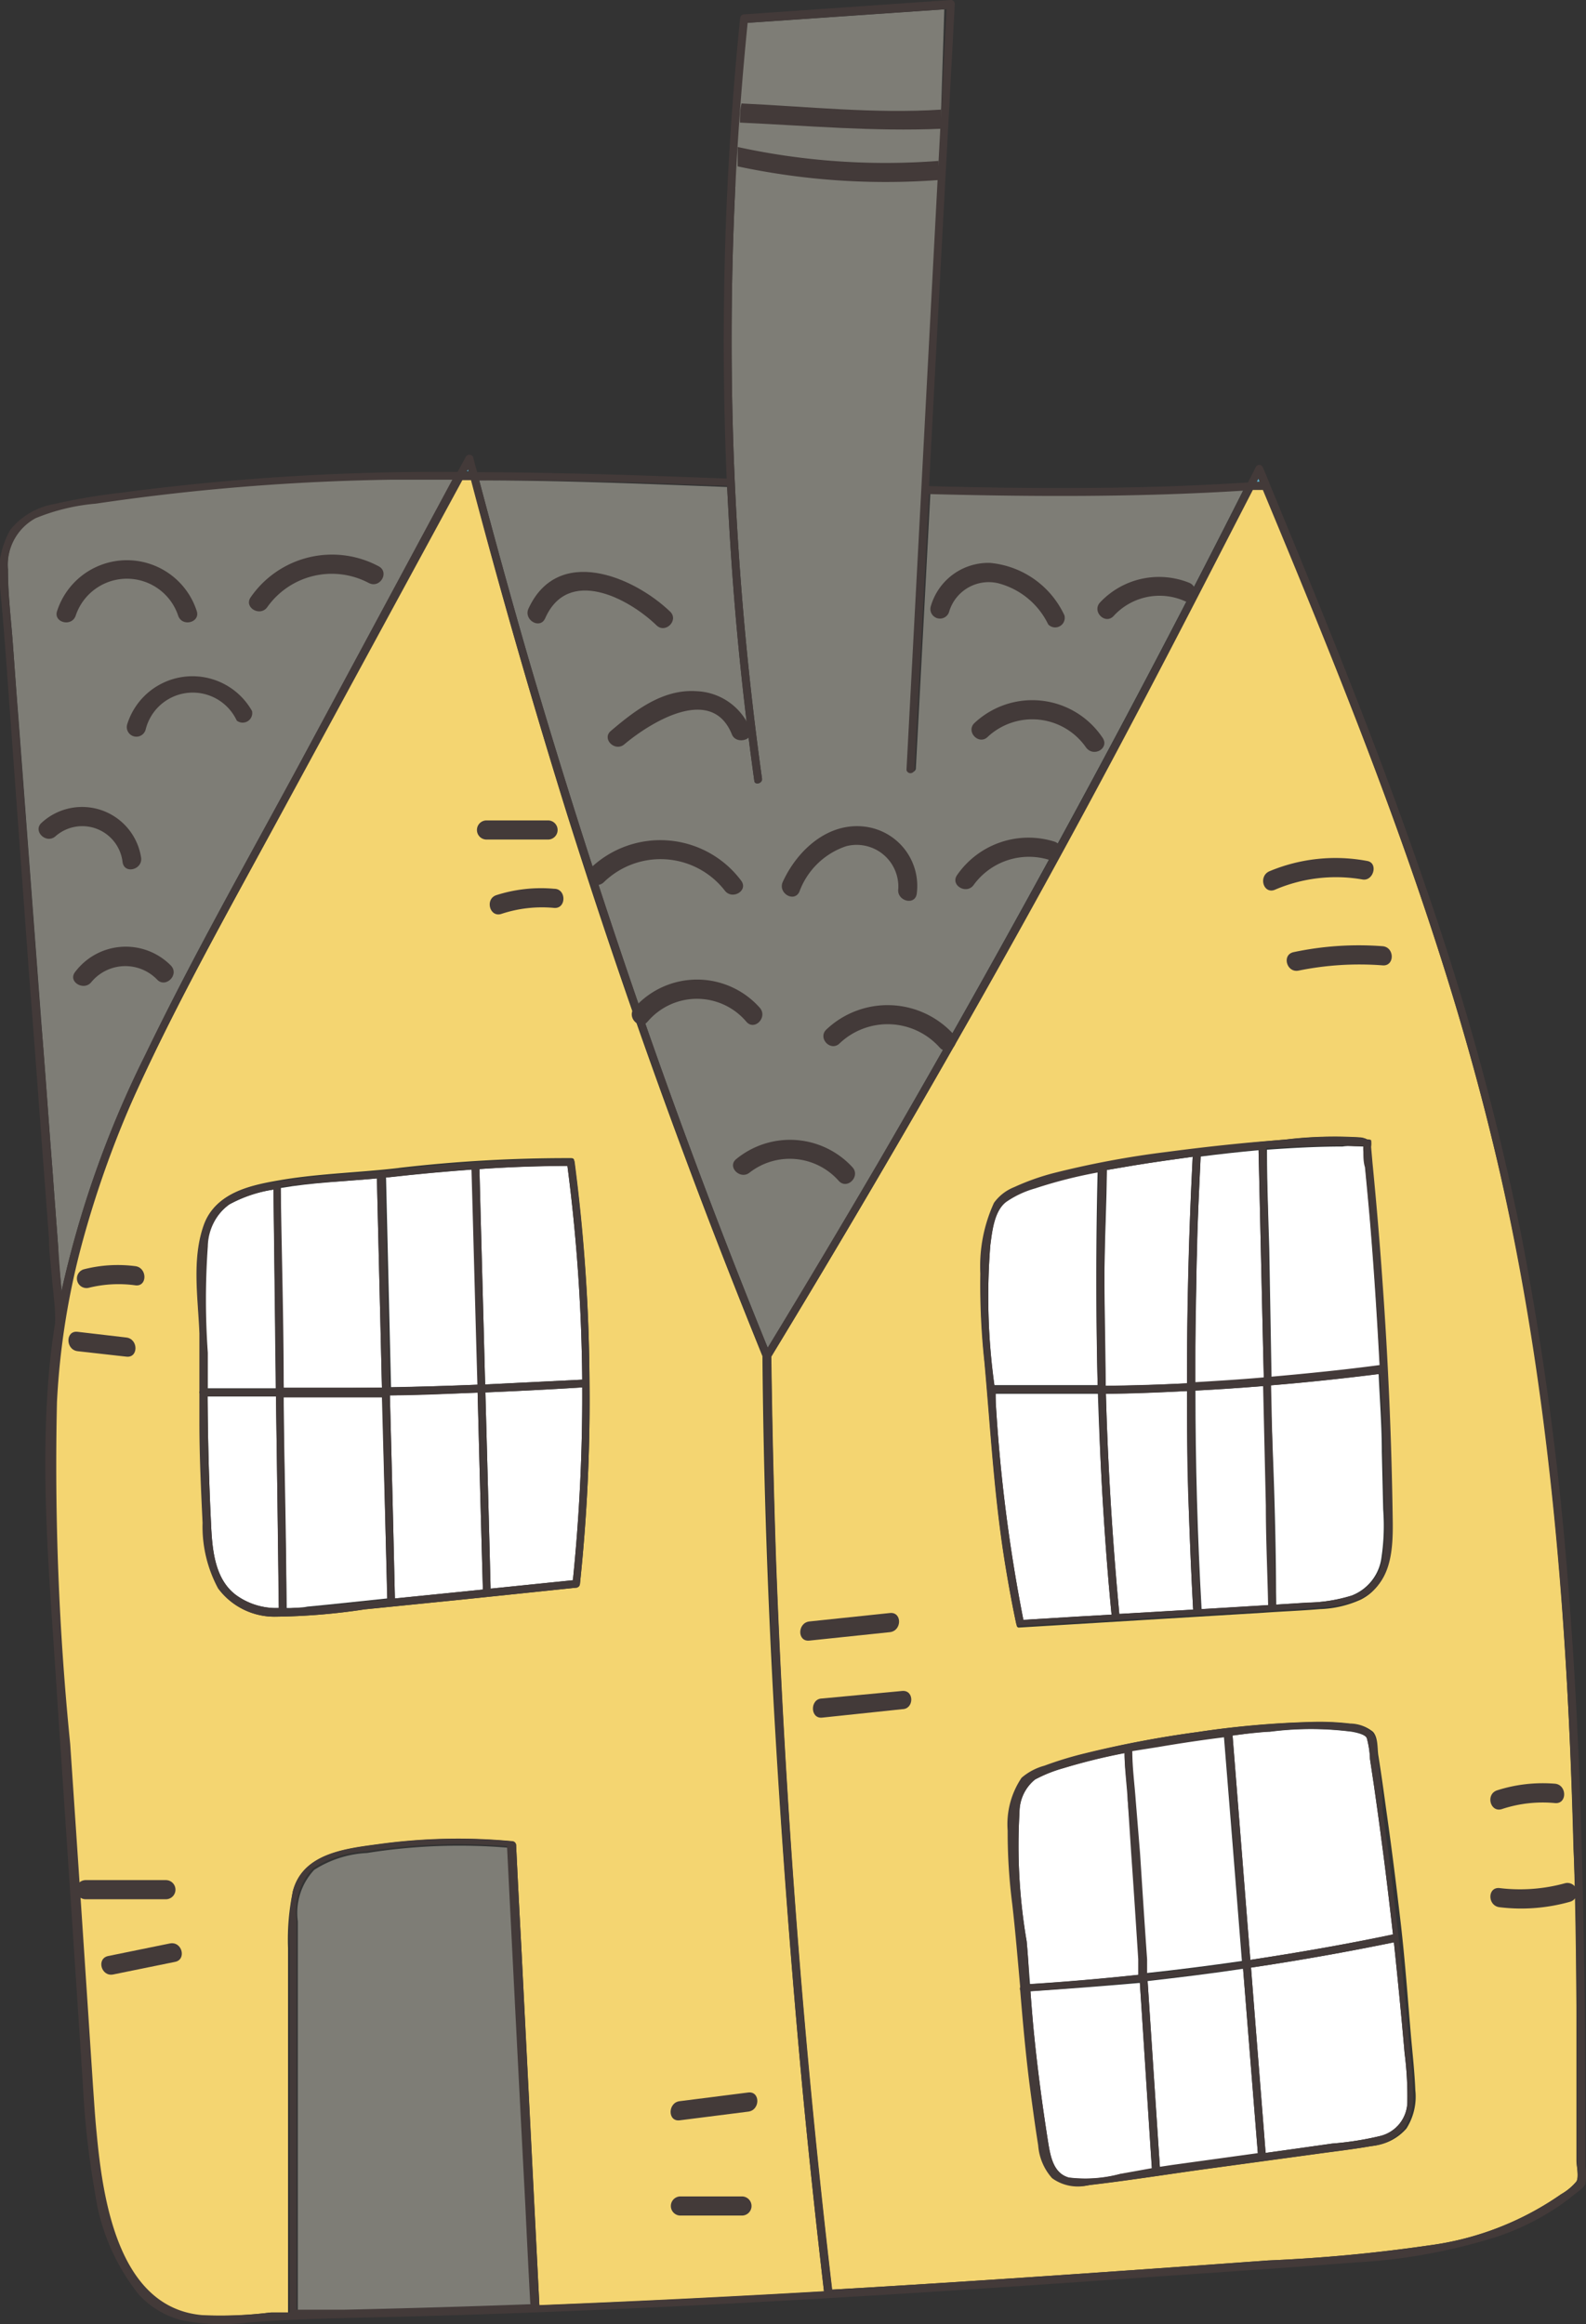
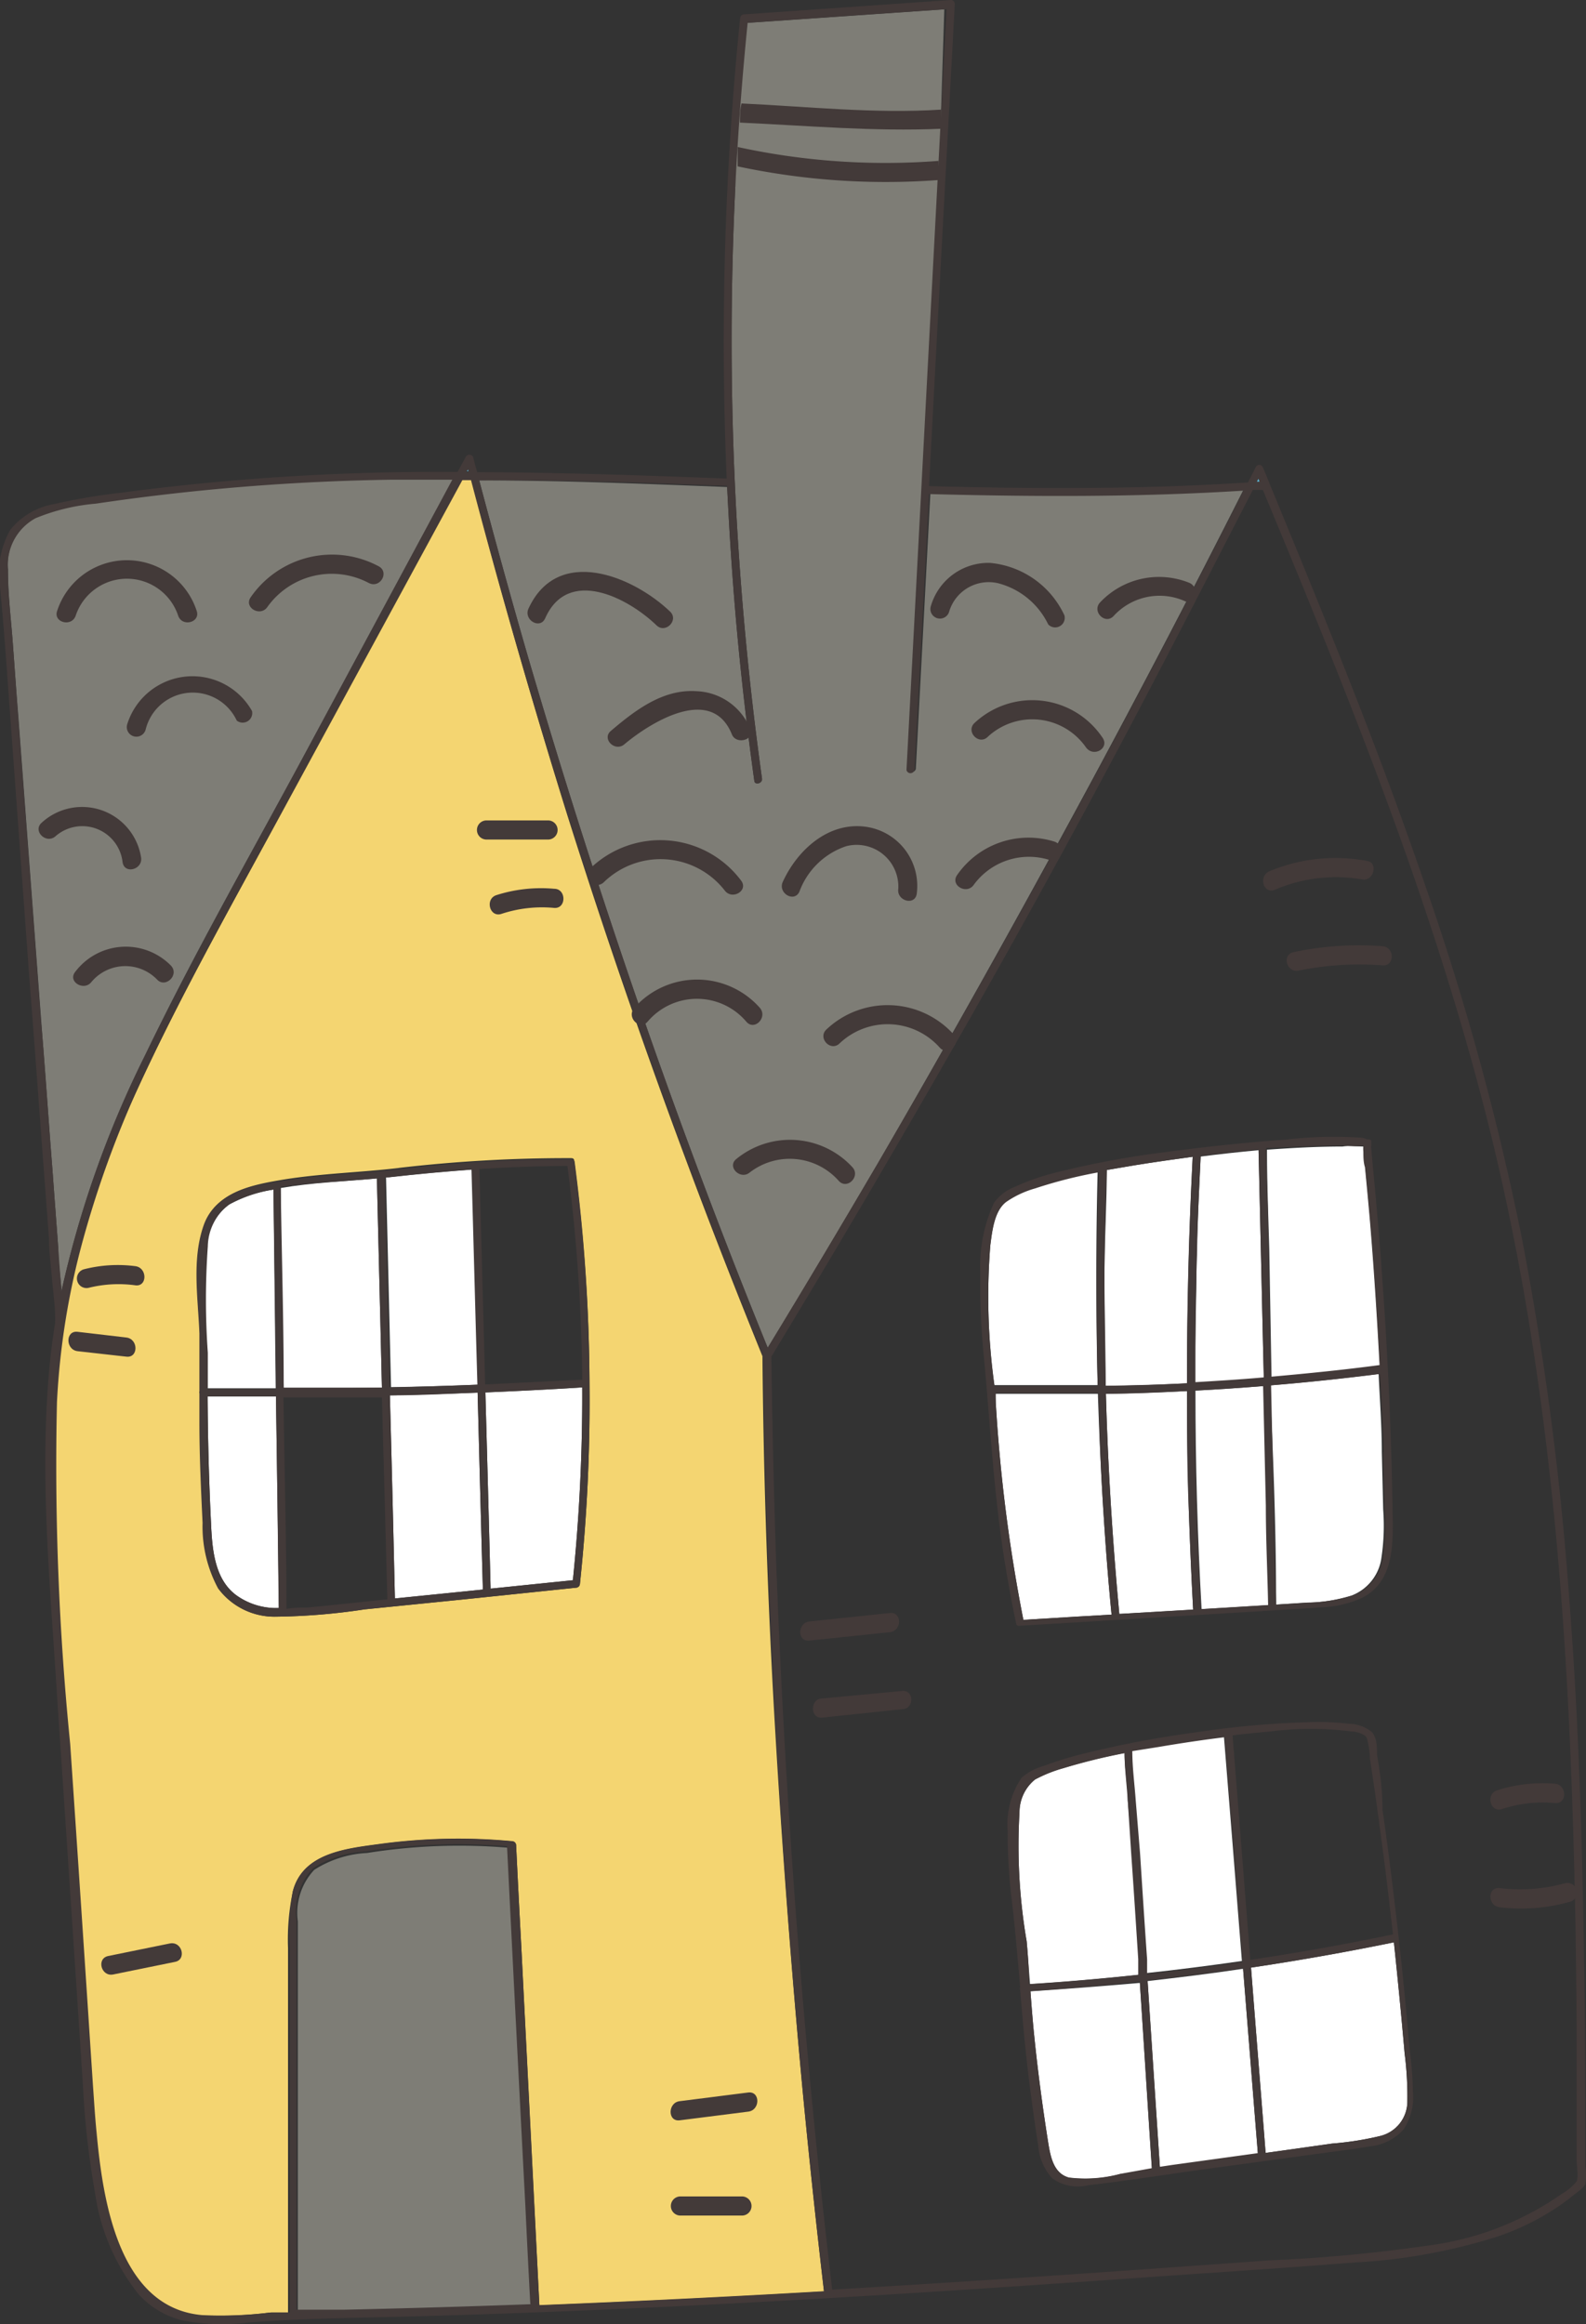
<svg xmlns="http://www.w3.org/2000/svg" viewBox="0 0 69.6 101.98">
  <rect x="0" y="0" width="69.6" height="101.98" fill="#333333" stroke="none" />
  <defs>
    <style>.cls-1{fill:#fff;}.cls-2{fill:#f4d571;}.cls-3{fill:#7e7d76;}.cls-4{fill:#5eb4d3;}.cls-5{fill:#433a39;}</style>
  </defs>
  <g id="Calque_2" data-name="Calque 2">
    <g id="PAYSAGE">
      <path class="cls-1" d="M45.42,52.11a4.27,4.27,0,0,0-1.26.59c-.53.4-.62,1.31-.7,1.91a28.32,28.32,0,0,0,.18,6.17c1.51,0,3,0,4.53,0q-.12-4.71,0-9.42A20.5,20.5,0,0,0,45.42,52.11Z" />
      <path class="cls-2" d="M6,47.86a45,45,0,0,0-2.43,6.53,33.14,33.14,0,0,0-1.15,7.14,122.53,122.53,0,0,0,.58,15q.5,7.5,1,15c.05.69.09,1.38.16,2.07.27,2.93.94,7.74,4.66,8a17.92,17.92,0,0,0,3-.12l.82,0c0-2.25,0-4.5,0-6.74,0-2,0-4.09,0-6.13V85.49A10.3,10.3,0,0,1,12.85,83c.44-1.7,2.37-1.88,3.83-2.08a25.57,25.57,0,0,1,5.8-.12.18.18,0,0,1,.17.18c.07,1.5.15,3,.23,4.51q.39,7.84.79,15.67,6.25-.24,12.49-.61-.51-4.36-.93-8.74Q34.47,83.71,34,75.6t-.54-16.09c-1.13-2.79-2.23-5.59-3.28-8.41q-2.84-7.59-5.28-15.32Q22.62,28.46,20.67,21h-.38l-7.59,14C10.41,39.31,8,43.49,6,47.86Zm11.49,3.39a63.58,63.58,0,0,1,7.55-.43c.07,0,.16,0,.16.13a77.36,77.36,0,0,1,.67,9.74h0a76.31,76.31,0,0,1-.42,8.81.18.18,0,0,1-.18.17l-4.9.51L16,70.62a27.8,27.8,0,0,1-3.87.32A3.07,3.07,0,0,1,9.59,69.7a5.72,5.72,0,0,1-.68-2.88c-.07-1.47-.12-2.95-.14-4.43,0-.42,0-.84,0-1.26a.08.08,0,0,1,0-.07c0-.86,0-1.71,0-2.56-.06-1.54-.34-3.25.19-4.74s2.13-1.77,3.48-2C14.11,51.49,15.82,51.45,17.51,51.25Z" />
      <path class="cls-1" d="M9.1,59.34c0,.53,0,1,0,1.58l3,0L12,52.2a5.87,5.87,0,0,0-1.93.65,2.38,2.38,0,0,0-1,1.82A33.09,33.09,0,0,0,9.1,59.34Z" />
      <path class="cls-3" d="M.81,31.51l1,13.31c.17,2.2.33,4.41.5,6.61.08,1.13.17,2.26.25,3.39,0,.56.08,1.12.13,1.69,0,.06,0,.13,0,.19A45,45,0,0,1,6.36,46.32c2.1-4.37,4.51-8.59,6.81-12.85L19.89,21l-2.64,0a98.11,98.11,0,0,0-13,1.05,8.94,8.94,0,0,0-2.65.64A2.34,2.34,0,0,0,.35,25c0,1.06.13,2.13.21,3.19S.72,30.41.81,31.51Z" />
      <path class="cls-1" d="M9.26,66.83C9.31,68,9.42,69.3,10.37,70a3,3,0,0,0,1.87.56v0q-.06-4.64-.13-9.28h-3C9.12,63.12,9.17,65,9.26,66.83Z" />
      <path class="cls-3" d="M22.31,81.08a25.74,25.74,0,0,0-6.2.23,4.71,4.71,0,0,0-2.32.74,2.76,2.76,0,0,0-.72,2.26c0,1.93,0,3.86,0,5.79q0,5.66,0,11.32c.71,0,1.41,0,2.12,0,2.72-.06,5.43-.14,8.15-.24h0c-.08-1.45-.15-2.91-.22-4.36Q22.71,88.93,22.31,81.08Z" />
-       <path class="cls-1" d="M60.3,78.39l-.18-1.2a4,4,0,0,0-.14-.92c-.07-.16-.44-.24-.65-.28a14,14,0,0,0-3.6,0c-.55,0-1.1.1-1.64.17L54.87,86c2.09-.32,4.18-.68,6.26-1.11-.16-1.39-.32-2.78-.51-4.17C60.52,79.94,60.41,79.17,60.3,78.39Z" />
      <path class="cls-1" d="M55.46,60.82c-1,.08-2,.15-3,.2q0,4.8.27,9.59l3-.18c0-1.46-.06-2.91-.1-4.36Z" />
      <path class="cls-1" d="M55.8,60.45c1.59-.14,3.18-.3,4.76-.51-.11-2.06-.24-4.12-.41-6.18-.07-.83-.15-1.67-.23-2.5,0-.23,0-.45-.07-.68a1.32,1.32,0,0,1,0-.27h0c-.27,0-.63-.05-.93,0-1.1,0-2.21.06-3.32.14,0,1.46.06,2.92.1,4.37Z" />
      <path class="cls-1" d="M56,70.41l1.32-.08a7.08,7.08,0,0,0,2-.32,2.07,2.07,0,0,0,1.29-1.57,9.5,9.5,0,0,0,.09-2.2l-.06-2.52c0-1.14-.09-2.29-.14-3.43-1.59.2-3.18.37-4.77.5C55.88,64,56,67.2,56,70.41Z" />
      <path class="cls-1" d="M55.46,60.47c-.08-3.34-.15-6.68-.23-10-.85.08-1.69.17-2.54.28-.07,1.46-.14,2.92-.18,4.39,0,1.86-.08,3.71-.07,5.57C53.44,60.62,54.45,60.56,55.46,60.47Z" />
      <path class="cls-1" d="M55.54,94.47l.58-.08,2.34-.33a13.5,13.5,0,0,0,2.1-.33,1.56,1.56,0,0,0,1.2-1.54,14.65,14.65,0,0,0-.12-2.09c-.14-1.62-.3-3.25-.47-4.87q-3.12.64-6.27,1.11C55.11,89.05,55.33,91.76,55.54,94.47Z" />
      <path class="cls-4" d="M55.23,21a1.09,1.09,0,0,0-.08.15h.13Z" />
      <path class="cls-1" d="M50.36,86.93l.54,8.18.53-.08,3.77-.52c-.22-2.7-.43-5.41-.65-8.12C53.16,86.6,51.76,86.77,50.36,86.93Z" />
      <path class="cls-1" d="M50,81.28c.1,1.55.2,3.11.31,4.66l0,.64c1.4-.15,2.79-.33,4.19-.53q-.39-4.93-.79-9.86c-1,.12-1.94.26-2.91.43l-1.14.2c0,.72.1,1.45.15,2.16Z" />
      <path class="cls-1" d="M45.22,87.38c.05.65.1,1.3.17,2,.16,1.57.37,3.14.62,4.71.1.59.24,1.29.9,1.47a5.92,5.92,0,0,0,2.25-.16l1.39-.2c-.18-2.73-.35-5.46-.53-8.19Q47.62,87.22,45.22,87.38Z" />
      <path class="cls-1" d="M50,85.93c-.1-1.55-.2-3.11-.31-4.66L49.49,79c0-.68-.14-1.39-.14-2.08a26.21,26.21,0,0,0-2.68.66,6.16,6.16,0,0,0-1.25.5,1.85,1.85,0,0,0-.68,1.43,24.91,24.91,0,0,0,.31,5.65c.06.63.1,1.27.15,1.9,1.6-.1,3.2-.24,4.79-.41Z" />
      <path class="cls-3" d="M54.57,21.49q-3.65,7.23-7.51,14.34Q42.92,43.47,38.55,51c-1.6,2.73-3.21,5.44-4.86,8.14q-3-7.37-5.6-14.88t-4.9-15.37c-.75-2.59-1.47-5.2-2.16-7.81,3.63,0,7.25.15,10.88.29.09,1.88.21,3.75.37,5.62.21,2.43.49,4.85.82,7.26,0,.22.37.14.34-.08a139.55,139.55,0,0,1-1.17-26c0-.27,0-.55,0-.82s0-.57,0-.85l.06-1.07c0-.28,0-.56.07-.84.09-1.19.19-2.39.31-3.58l8.73-.6L41.3,4.81c0,.28,0,.56,0,.84,0,.47,0,.94-.07,1.41,0,.28,0,.56,0,.84q-.48,9.23-1,18.45l-.39,7.39a.18.18,0,0,0,.35,0q.32-6.06.64-12.11C45.37,21.76,50,21.78,54.57,21.49Z" />
      <path class="cls-1" d="M17.11,61.23q.12,4.46.22,8.91h0l3.86-.39q-.12-4.32-.23-8.64C19.68,61.16,18.4,61.2,17.11,61.23Z" />
-       <path class="cls-1" d="M12.45,61.28c0,3.1.09,6.19.13,9.28,0,0,0,0,0,0,.31,0,.62,0,.91-.06,1.17-.11,2.33-.24,3.5-.36l-.21-8.94C15.33,61.27,13.89,61.28,12.45,61.28Z" />
      <path class="cls-1" d="M48.53,61.16c.09,3.22.29,6.45.59,9.66l3.24-.19c-.08-1.45-.14-2.9-.19-4.35-.05-1.74-.08-3.49-.08-5.24C50.9,61.1,49.72,61.14,48.53,61.16Z" />
-       <path class="cls-1" d="M25.55,60.54a77.38,77.38,0,0,0-.65-9.38c-1.29,0-2.57.05-3.86.14.08,3.15.17,6.3.25,9.45Z" />
      <path class="cls-4" d="M20.55,20.56l-.07.12h.1Z" />
      <path class="cls-1" d="M21.53,69.71l3.61-.37a79.6,79.6,0,0,0,.41-8.46c-1.42.09-2.83.16-4.25.22Q21.42,65.41,21.53,69.71Z" />
      <path class="cls-1" d="M43.7,61.58a70.71,70.71,0,0,0,1.21,9.5l2.31-.14,1.56-.09c-.14-1.42-.25-2.83-.34-4.24-.12-1.82-.2-3.63-.26-5.45-1.5,0-3,0-4.51,0Z" />
      <path class="cls-1" d="M16.76,60.89c-.07-3.06-.15-6.12-.22-9.18-1.41.13-2.82.18-4.22.42,0,2.94.08,5.87.13,8.81C13.88,60.94,15.32,60.92,16.76,60.89Z" />
      <path class="cls-1" d="M48.52,60.81c1.19,0,2.38-.05,3.57-.11q0-5,.25-9.94c-.87.12-1.74.24-2.59.38l-1.18.2c0,1.43-.09,2.87-.1,4.3C48.46,57.36,48.48,59.09,48.52,60.81Z" />
-       <path class="cls-2" d="M42.6,44.61q-4.26,7.53-8.76,14.92.06,4.48.21,9,.3,8,.91,16t1.55,15.94c6.38-.37,12.75-.82,19.13-1.28a69.64,69.64,0,0,0,7.06-.66,13.12,13.12,0,0,0,5.81-2.25,2.44,2.44,0,0,0,.67-.56c.13-.22,0-.66,0-.91V92.93l0-3.94c0-2.62,0-5.25-.13-7.87C68.78,70.67,68,60.19,65.48,50c-2.39-9.84-6.2-19.24-10.06-28.57l-.45,0c-1.34,2.65-2.69,5.29-4.07,7.91Q46.87,37.07,42.6,44.61ZM61.92,89.35c.07.79.16,1.58.19,2.37a2.6,2.6,0,0,1-.39,1.68,2.25,2.25,0,0,1-1.48.76c-.79.14-1.59.23-2.38.34l-5.06.69c-1.65.23-3.29.49-4.94.68a1.92,1.92,0,0,1-1.58-.31,2.43,2.43,0,0,1-.61-1.44c-.13-.81-.24-1.63-.35-2.45-.19-1.45-.32-2.9-.44-4.35a.2.2,0,0,1,0-.15c-.11-1.22-.21-2.44-.35-3.65a24.7,24.7,0,0,1-.2-3.21A3.65,3.65,0,0,1,44.93,78a2.54,2.54,0,0,1,1-.53,15.7,15.7,0,0,1,1.77-.54A45.84,45.84,0,0,1,52.57,76a40.5,40.5,0,0,1,4.92-.44,11.52,11.52,0,0,1,1.76.07,1.64,1.64,0,0,1,1,.36c.22.24.19.67.23,1,.13.8.24,1.6.35,2.4.24,1.68.45,3.36.64,5S61.78,87.7,61.92,89.35ZM56.44,50a18,18,0,0,1,3.28-.09A.84.84,0,0,1,60,50a.29.29,0,0,1,.11.11,1,1,0,0,1,0,.3l.06.69c.17,1.74.32,3.49.44,5.23q.38,5.28.45,10.58c0,1.24-.1,2.65-1.34,3.28a4.7,4.7,0,0,1-1.81.42c-.82.07-1.66.1-2.49.16l-10.74.65H44.7a.11.11,0,0,1-.08-.07.08.08,0,0,1,0,0c-.18-.83-.33-1.66-.47-2.5-.5-3-.66-6-.93-9a31.82,31.82,0,0,1-.18-3.9,6.67,6.67,0,0,1,.6-3.09,2,2,0,0,1,.89-.69,10.44,10.44,0,0,1,1.71-.58,40.4,40.4,0,0,1,5-.94C53,50.34,54.7,50.15,56.44,50Z" />
      <path class="cls-1" d="M21,60.76c-.09-3.14-.17-6.29-.26-9.44-1.22.09-2.44.2-3.66.34h-.14q.11,4.61.22,9.21Q19,60.84,21,60.76Z" />
      <path class="cls-5" d="M.28,29.11l1,13.7c.2,2.56.39,5.13.58,7.69l.29,3.85c0,.61.09,1.23.14,1.84s.15,1.24.13,1.85c0,0,0,0,0,0-.08.51-.15,1-.21,1.55-.52,5,0,10,.3,14.92q.57,8.48,1.13,17a37.09,37.09,0,0,0,.53,4.71,9.21,9.21,0,0,0,1.9,4.44A3.84,3.84,0,0,0,8,101.82a9.28,9.28,0,0,0,2.93.09c2.45-.19,4.9-.2,7.35-.27,5.53-.15,11-.4,16.56-.71s11.06-.69,16.59-1.08c2.67-.18,5.34-.36,8-.57a25.15,25.15,0,0,0,6.32-1.15,11.19,11.19,0,0,0,2.74-1.38c.18-.13.36-.26.53-.4s.46-.32.55-.51a2.25,2.25,0,0,0,0-.78V94c0-2.68,0-5.35-.06-8-.07-5.35-.24-10.71-.66-16.05a134.72,134.72,0,0,0-2.09-15.75,118.75,118.75,0,0,0-4.22-15.36c-1.71-5-3.66-9.9-5.66-14.78L55.7,21.19l0,0c-.09-.24-.19-.47-.29-.7a.17.17,0,0,0-.3,0c-.11.23-.23.45-.34.68-4.65.3-9.31.29-14,.16q.36-6.85.73-13.72L41.9.18c0-.09-.08-.19-.17-.18L32.66.63a.18.18,0,0,0-.18.17A140.08,140.08,0,0,0,31.89,21c-3.64-.14-7.3-.27-10.95-.28-.06-.22-.12-.43-.17-.64a.18.18,0,0,0-.32-.05l-.37.68a105.6,105.6,0,0,0-14.76.91,26.71,26.71,0,0,0-2.95.5A3.16,3.16,0,0,0,.45,23.25,3.89,3.89,0,0,0,0,25.76C.11,26.88.2,28,.28,29.11Zm23,72c-2.72.1-5.43.18-8.15.24-.71,0-1.41,0-2.12,0q0-5.67,0-11.32c0-1.93,0-3.86,0-5.79a2.76,2.76,0,0,1,.72-2.26,4.71,4.71,0,0,1,2.32-.74,25.74,25.74,0,0,1,6.2-.23q.39,7.85.8,15.69c.07,1.45.14,2.91.22,4.36ZM55.23,21l.05.14h-.13A1.09,1.09,0,0,1,55.23,21Zm-.26.5.45,0C59.28,30.77,63.09,40.17,65.48,50c2.47,10.18,3.3,20.66,3.58,31.11.08,2.62.11,5.25.13,7.87l0,3.94v1.89c0,.25.09.69,0,.91a2.44,2.44,0,0,1-.67.56,13.12,13.12,0,0,1-5.81,2.25,69.64,69.64,0,0,1-7.06.66c-6.38.46-12.75.91-19.13,1.28q-.94-8-1.55-15.94t-.91-16q-.15-4.48-.21-9,4.48-7.39,8.76-14.92t8.3-15.24C52.28,26.75,53.63,24.11,55,21.46Zm-23.06-.14c.09,1.88.21,3.75.37,5.62q.31,3.64.82,7.26c0,.22.37.14.34-.08a139.55,139.55,0,0,1-1.17-26c.12-2.39.3-4.77.54-7.16l8.73-.6-1.37,26-.39,7.39a.18.18,0,0,0,.35,0q.32-6.06.64-12.11c4.6.12,9.2.14,13.8-.15q-3.65,7.23-7.51,14.34Q42.94,43.47,38.55,51q-2.4,4.09-4.86,8.14-3-7.37-5.6-14.89t-4.9-15.36c-.75-2.59-1.47-5.2-2.16-7.81C24.66,21.05,28.28,21.18,31.91,21.32Zm-11.36-.76,0,.12h-.1Zm-.26.47h.38q1.95,7.42,4.26,14.75,2.45,7.72,5.28,15.32c1.05,2.82,2.15,5.62,3.28,8.41q.1,8.06.54,16.09t1.2,16.16q.42,4.38.93,8.74-6.24.36-12.49.61-.39-7.83-.79-15.67c-.08-1.5-.16-3-.23-4.51a.18.18,0,0,0-.17-.18,25.57,25.57,0,0,0-5.8.12c-1.46.2-3.39.38-3.83,2.08a10.3,10.3,0,0,0-.13,2.54v3.07c0,2,0,4.08,0,6.13,0,2.24,0,4.49,0,6.74l-.82,0a17.92,17.92,0,0,1-3,.12c-3.72-.3-4.39-5.11-4.66-8-.07-.69-.11-1.38-.16-2.07q-.49-7.5-1-15a122.53,122.53,0,0,1-.58-15,33.14,33.14,0,0,1,1.15-7.14A45,45,0,0,1,6,47.86c2-4.37,4.39-8.55,6.68-12.78ZM1.56,22.74a8.94,8.94,0,0,1,2.65-.64,98.11,98.11,0,0,1,13-1.05l2.64,0L13.17,33.47C10.87,37.73,8.46,42,6.36,46.32A45,45,0,0,0,2.69,56.7c0-.06,0-.13,0-.19-.05-.57-.09-1.13-.13-1.69-.08-1.13-.17-2.26-.25-3.39C2.13,49.23,2,47,1.8,44.82l-1-13.31C.72,30.41.64,29.3.56,28.2S.34,26.07.35,25A2.34,2.34,0,0,1,1.56,22.74Z" />
      <path class="cls-5" d="M8.94,53.76c-.53,1.49-.25,3.2-.19,4.74,0,.85,0,1.7,0,2.56a.08.08,0,0,0,0,.07c0,.42,0,.84,0,1.26,0,1.48.07,3,.14,4.43a5.72,5.72,0,0,0,.68,2.88,3.07,3.07,0,0,0,2.56,1.24A27.8,27.8,0,0,0,16,70.62l4.37-.44,4.9-.51a.18.18,0,0,0,.18-.17,76.31,76.31,0,0,0,.42-8.81h0A77.36,77.36,0,0,0,25.22,51c0-.08-.09-.13-.16-.13a63.58,63.58,0,0,0-7.55.43c-1.69.2-3.4.24-5.09.51C11.07,52,9.45,52.32,8.94,53.76Zm4.54,16.78c-.29,0-.6,0-.91.06,0,0,0,0,0,0,0-3.09-.09-6.18-.13-9.28,1.44,0,2.88,0,4.32,0L17,70.18C15.81,70.3,14.65,70.43,13.48,70.54Zm3.85-.4h0q-.1-4.45-.22-8.91c1.29,0,2.57-.07,3.85-.12q.11,4.32.23,8.64Zm7.81-.8-3.61.37q-.11-4.3-.23-8.61c1.42-.06,2.83-.13,4.25-.22A79.6,79.6,0,0,1,25.14,69.34ZM24.9,51.16a77.38,77.38,0,0,1,.65,9.38l-4.26.21c-.08-3.15-.17-6.3-.25-9.45C22.33,51.21,23.61,51.17,24.9,51.16Zm-7.87.5c1.22-.14,2.44-.25,3.66-.34.09,3.15.17,6.3.26,9.44q-1.92.08-3.84.12-.12-4.6-.22-9.21Zm-.49.05c.07,3.06.15,6.12.22,9.18-1.44,0-2.88,0-4.31,0,0-2.94-.09-5.87-.13-8.81C13.72,51.89,15.13,51.84,16.54,51.71ZM12.23,70.56v0A3,3,0,0,1,10.37,70C9.42,69.3,9.31,68,9.26,66.83c-.09-1.85-.14-3.71-.15-5.56h3Q12.18,65.93,12.23,70.56ZM10.05,52.85A5.87,5.87,0,0,1,12,52.2l.12,8.74-3,0c0-.53,0-1.05,0-1.58a33.09,33.09,0,0,1,0-4.67A2.38,2.38,0,0,1,10.05,52.85Z" />
      <path class="cls-5" d="M44.51,52.09a2,2,0,0,0-.89.69,6.67,6.67,0,0,0-.6,3.09,31.82,31.82,0,0,0,.18,3.9c.27,3,.43,6,.93,9,.14.84.29,1.67.47,2.5a.08.08,0,0,0,0,0,.11.11,0,0,0,.08.07h.06l10.74-.65c.83-.06,1.67-.09,2.49-.16a4.7,4.7,0,0,0,1.81-.42c1.24-.63,1.35-2,1.34-3.28q-.07-5.3-.45-10.58c-.12-1.74-.27-3.49-.44-5.23l-.06-.69a1,1,0,0,0,0-.3A.29.29,0,0,0,60,50a.84.84,0,0,0-.32-.08,18,18,0,0,0-3.28.09c-1.74.12-3.48.31-5.22.54a40.4,40.4,0,0,0-5,.94A10.44,10.44,0,0,0,44.51,52.09ZM52.7,70.61q-.26-4.78-.27-9.59c1-.05,2-.12,3-.2l.12,5.25c0,1.45.07,2.9.1,4.36Zm8-6.89.06,2.52a9.5,9.5,0,0,1-.09,2.2A2.07,2.07,0,0,1,59.4,70a7.08,7.08,0,0,1-2,.32L56,70.41c-.08-3.21-.15-6.41-.22-9.62,1.59-.13,3.18-.3,4.77-.5C60.63,61.43,60.68,62.58,60.72,63.72ZM58.9,50.27c.3,0,.66.06.93,0h0a1.32,1.32,0,0,0,0,.27c0,.23,0,.45.07.68.08.83.16,1.67.23,2.5.17,2.06.3,4.12.41,6.18-1.58.21-3.17.37-4.76.51l-.12-5.67c0-1.45-.07-2.91-.1-4.37C56.69,50.33,57.8,50.27,58.9,50.27Zm-6.21.45c.85-.11,1.69-.2,2.54-.28.08,3.35.15,6.69.23,10-1,.09-2,.15-3,.21,0-1.86,0-3.71.07-5.57C52.55,53.64,52.62,52.18,52.69,50.72Zm-.33,19.91-3.24.19c-.3-3.21-.5-6.44-.59-9.66,1.19,0,2.37-.06,3.56-.12,0,1.75,0,3.5.08,5.24C52.22,67.73,52.28,69.18,52.36,70.63ZM48.57,51.34l1.18-.2c.85-.14,1.72-.26,2.59-.38q-.26,5-.25,9.94c-1.19.06-2.38.09-3.57.11,0-1.72-.06-3.45-.05-5.17C48.48,54.21,48.52,52.77,48.57,51.34Zm-.13,15.27c.09,1.41.2,2.82.34,4.24l-1.56.09-2.31.14a70.71,70.71,0,0,1-1.21-9.5l0-.45c1.5,0,3,0,4.51,0C48.24,63,48.32,64.79,48.44,66.61Zm-.27-5.79c-1.51,0-3,0-4.53,0a28.32,28.32,0,0,1-.18-6.17c.08-.6.17-1.51.7-1.91a4.27,4.27,0,0,1,1.26-.59,20.5,20.5,0,0,1,2.8-.71Q48.06,56.11,48.17,60.82Z" />
      <path class="cls-5" d="M60.43,77c0-.31,0-.74-.23-1a1.64,1.64,0,0,0-1-.36,11.52,11.52,0,0,0-1.76-.07,40.5,40.5,0,0,0-4.92.44,45.84,45.84,0,0,0-4.92.93,15.7,15.7,0,0,0-1.77.54,2.54,2.54,0,0,0-1,.53,3.65,3.65,0,0,0-.61,2.32,24.7,24.7,0,0,0,.2,3.21c.14,1.21.24,2.43.35,3.65a.2.2,0,0,0,0,.15c.12,1.45.25,2.9.44,4.35.11.82.22,1.64.35,2.45a2.43,2.43,0,0,0,.61,1.44,1.92,1.92,0,0,0,1.58.31c1.65-.19,3.29-.45,4.94-.68l5.06-.69c.79-.11,1.59-.2,2.38-.34a2.25,2.25,0,0,0,1.48-.76,2.6,2.6,0,0,0,.39-1.68c0-.79-.12-1.58-.19-2.37-.14-1.65-.31-3.3-.5-4.95s-.4-3.36-.64-5C60.67,78.56,60.56,77.76,60.43,77Zm-9.6-.34c1-.17,1.94-.31,2.91-.43q.4,4.92.79,9.86c-1.4.2-2.79.38-4.19.53l0-.64c-.11-1.55-.21-3.11-.31-4.66L49.84,79c-.05-.71-.15-1.44-.15-2.16Zm-5.78,8.51a24.91,24.91,0,0,1-.31-5.65,1.85,1.85,0,0,1,.68-1.43,6.16,6.16,0,0,1,1.25-.5,26.21,26.21,0,0,1,2.68-.66c0,.69.1,1.4.14,2.08l.15,2.3c.11,1.55.21,3.11.31,4.66l0,.69c-1.59.17-3.19.31-4.79.41C45.15,86.4,45.11,85.76,45.05,85.13Zm4.11,10.22a5.92,5.92,0,0,1-2.25.16c-.66-.18-.8-.88-.9-1.47-.25-1.57-.46-3.14-.62-4.71-.07-.65-.12-1.3-.17-2q2.4-.16,4.8-.42c.18,2.73.35,5.46.53,8.19ZM51.43,95l-.53.08-.54-8.18c1.4-.16,2.8-.33,4.19-.54.22,2.71.43,5.42.65,8.12ZM61.64,90.1a14.65,14.65,0,0,1,.12,2.09,1.56,1.56,0,0,1-1.2,1.54,13.5,13.5,0,0,1-2.1.33l-2.34.33-.58.08c-.21-2.71-.43-5.42-.64-8.13q3.15-.47,6.27-1.11C61.34,86.85,61.5,88.48,61.64,90.1ZM54.87,86l-.78-9.85c.54-.07,1.09-.12,1.64-.17a14,14,0,0,1,3.6,0c.21,0,.58.12.65.28a4,4,0,0,1,.14.92l.18,1.2c.11.78.22,1.55.32,2.33.19,1.39.35,2.78.51,4.17C59.05,85.32,57,85.68,54.87,86Z" />
      <path class="cls-5" d="M41.3,4.81c0,.28,0,.56,0,.84-2.93.13-5.93-.14-8.83-.27,0-.28,0-.56.07-.84C35.38,4.67,38.38,5,41.3,4.81Z" />
      <path class="cls-5" d="M41.19,7.06c0,.28,0,.56,0,.84a31.17,31.17,0,0,1-8.82-.6c0-.29,0-.57,0-.85A30.43,30.43,0,0,0,41.19,7.06Z" />
      <path class="cls-5" d="M8.63,26.8a3.22,3.22,0,0,0-6.12,0c-.19.51.63.73.81.22a2.37,2.37,0,0,1,4.5,0C8,27.53,8.81,27.31,8.63,26.8Z" />
      <path class="cls-5" d="M16.62,24.85A4.34,4.34,0,0,0,11,26.21c-.31.45.42.87.73.43a3.47,3.47,0,0,1,4.45-1.06C16.68,25.84,17.1,25.11,16.62,24.85Z" />
      <path class="cls-5" d="M11.06,31.2a3,3,0,0,0-5.48.59.42.42,0,0,0,.81.23,2.13,2.13,0,0,1,4-.4A.42.42,0,0,0,11.06,31.2Z" />
      <path class="cls-5" d="M6.19,37.62A2.62,2.62,0,0,0,1.83,36.1c-.41.36.19.95.6.6a1.78,1.78,0,0,1,2.95,1.14C5.47,38.38,6.28,38.15,6.19,37.62Z" />
      <path class="cls-5" d="M7.5,42.37a2.78,2.78,0,0,0-4.21.29c-.32.43.41.85.73.42A1.94,1.94,0,0,1,6.91,43C7.28,43.36,7.88,42.77,7.5,42.37Z" />
      <path class="cls-5" d="M29.41,26.84c-1.64-1.57-4.94-2.92-6.22-.13-.22.49.5.92.73.43,1-2.28,3.64-.91,4.89.3C29.2,27.82,29.8,27.22,29.41,26.84Z" />
      <path class="cls-5" d="M32.93,32a2.65,2.65,0,0,0-2.37-1.67c-1.47-.1-2.69.84-3.75,1.74-.42.35.18.94.59.59,1.12-.94,3.83-2.65,4.72-.43C32.31,32.69,33.13,32.47,32.93,32Z" />
      <path class="cls-5" d="M46.71,27a4,4,0,0,0-3.27-2.3,2.63,2.63,0,0,0-2.6,1.93.42.42,0,0,0,.81.22,1.81,1.81,0,0,1,2.14-1.26A3.38,3.38,0,0,1,46,27.4.42.42,0,0,0,46.71,27Z" />
      <path class="cls-5" d="M52.18,25.57a3.55,3.55,0,0,0-3.9.86c-.38.4.22,1,.59.6A2.73,2.73,0,0,1,52,26.38C52.46,26.58,52.68,25.77,52.18,25.57Z" />
      <path class="cls-5" d="M48.39,32.38a3.71,3.71,0,0,0-5.63-.65c-.39.38.21,1,.6.59a2.87,2.87,0,0,1,4.3.48C48,33.25,48.69,32.83,48.39,32.38Z" />
      <path class="cls-5" d="M32.53,38.65a4.43,4.43,0,0,0-6.63-.54.42.42,0,0,0,.6.6,3.57,3.57,0,0,1,5.3.36C32.12,39.51,32.85,39.09,32.53,38.65Z" />
      <path class="cls-5" d="M38,36.28c-1.63-.23-3,1-3.65,2.42-.22.49.5.92.73.43a3.3,3.3,0,0,1,2.06-2A1.83,1.83,0,0,1,39.42,39c-.08.53.73.76.81.22A2.62,2.62,0,0,0,38,36.28Z" />
      <path class="cls-5" d="M46.27,36.93A3.81,3.81,0,0,0,42,38.4c-.31.45.42.87.73.43a3,3,0,0,1,3.34-1.09C46.57,37.91,46.79,37.1,46.27,36.93Z" />
      <path class="cls-5" d="M33.35,44.23a3.68,3.68,0,0,0-5.52,0c-.35.42.25,1,.59.6a2.84,2.84,0,0,1,4.33,0C33.1,45.25,33.7,44.65,33.35,44.23Z" />
      <path class="cls-5" d="M41.84,45.38a3.91,3.91,0,0,0-5.58-.2c-.39.38.21,1,.6.59a3.06,3.06,0,0,1,4.38.2C41.61,46.38,42.2,45.78,41.84,45.38Z" />
      <path class="cls-5" d="M37.41,51.22a3.72,3.72,0,0,0-5.1-.36c-.42.34.18.93.59.59a2.87,2.87,0,0,1,3.91.37C37.18,52.22,37.77,51.62,37.41,51.22Z" />
      <path class="cls-5" d="M24.05,36h-2.7a.42.42,0,0,0,0,.84h2.7A.42.42,0,0,0,24.05,36Z" />
      <path class="cls-5" d="M24.32,39a6.44,6.44,0,0,0-2.54.28c-.51.17-.29,1,.23.82a5.67,5.67,0,0,1,2.31-.26C24.86,39.88,24.86,39,24.32,39Z" />
-       <path class="cls-5" d="M7.28,82.5H3.76a.42.42,0,0,0,0,.84H7.28A.42.42,0,0,0,7.28,82.5Z" />
      <path class="cls-5" d="M7.45,85.28l-2.7.55c-.53.11-.31.92.22.81l2.7-.55C8.2,86,8,85.17,7.45,85.28Z" />
      <path class="cls-5" d="M39.05,70.78l-3.53.37c-.53.06-.54.9,0,.84l3.53-.37C39.59,71.56,39.59,70.72,39.05,70.78Z" />
      <path class="cls-5" d="M39.59,74.2l-3.51.33c-.54,0-.54.9,0,.84L39.59,75C40.12,75,40.13,74.15,39.59,74.2Z" />
      <path class="cls-5" d="M32.83,91.82l-3,.38c-.53.06-.54.91,0,.84l3-.38C33.37,92.6,33.37,91.75,32.83,91.82Z" />
      <path class="cls-5" d="M32.56,96.38h-2.7a.42.42,0,0,0,0,.84h2.7A.42.42,0,0,0,32.56,96.38Z" />
      <path class="cls-5" d="M60,37.78a7.51,7.51,0,0,0-4.29.45c-.49.21-.28,1,.22.82a6.79,6.79,0,0,1,3.85-.46C60.27,38.69,60.5,37.87,60,37.78Z" />
      <path class="cls-5" d="M60.67,41.52a13.79,13.79,0,0,0-3.9.26c-.53.11-.31.92.22.81a13.37,13.37,0,0,1,3.68-.23C61.21,42.41,61.21,41.56,60.67,41.52Z" />
      <path class="cls-5" d="M68.24,78.27a6.59,6.59,0,0,0-2.54.29c-.52.17-.3,1,.22.82a5.69,5.69,0,0,1,2.32-.26C68.78,79.17,68.77,78.32,68.24,78.27Z" />
      <path class="cls-5" d="M68.67,82.64a7.45,7.45,0,0,1-2.86.21c-.54-.06-.54.78,0,.84a7.88,7.88,0,0,0,3.09-.24A.42.42,0,0,0,68.67,82.64Z" />
      <path class="cls-5" d="M5.94,55.56a6,6,0,0,0-2.27.14.42.42,0,0,0,.22.81,5.44,5.44,0,0,1,2.05-.11C6.47,56.47,6.47,55.63,5.94,55.56Z" />
      <path class="cls-5" d="M5.54,58.69,3.4,58.44c-.53-.06-.53.78,0,.85l2.14.24C6.08,59.6,6.08,58.75,5.54,58.69Z" />
    </g>
  </g>
</svg>